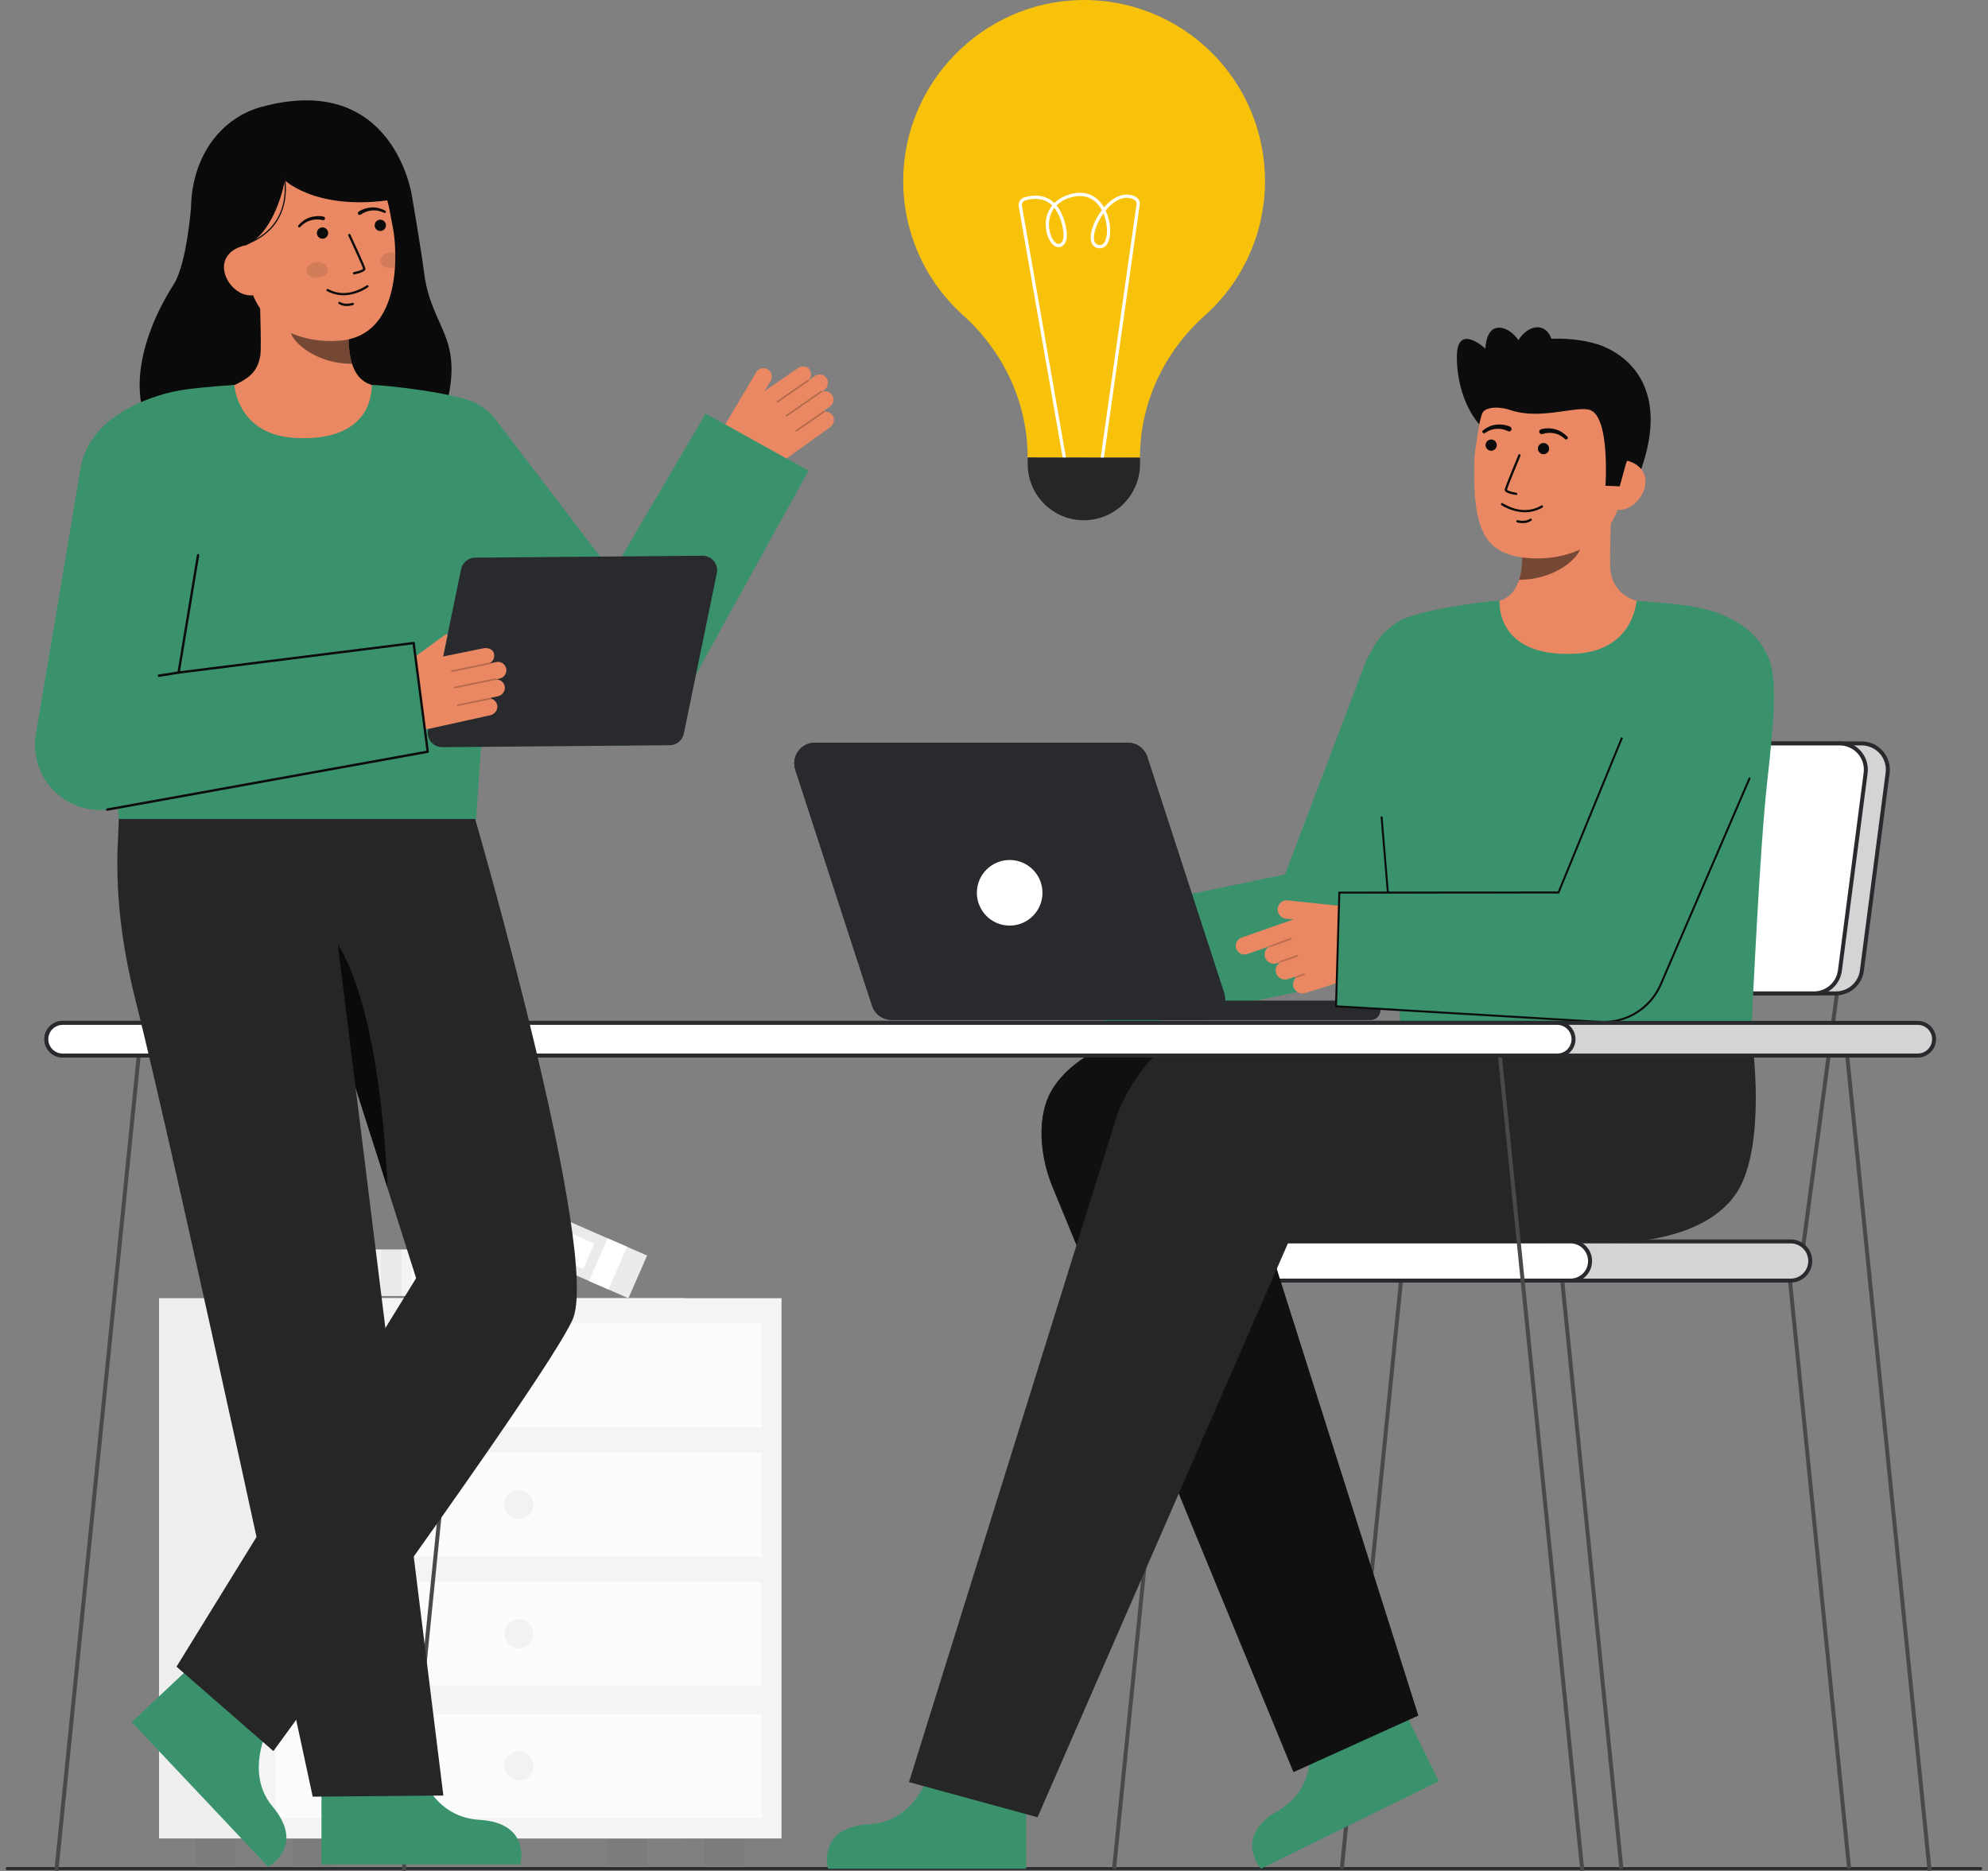
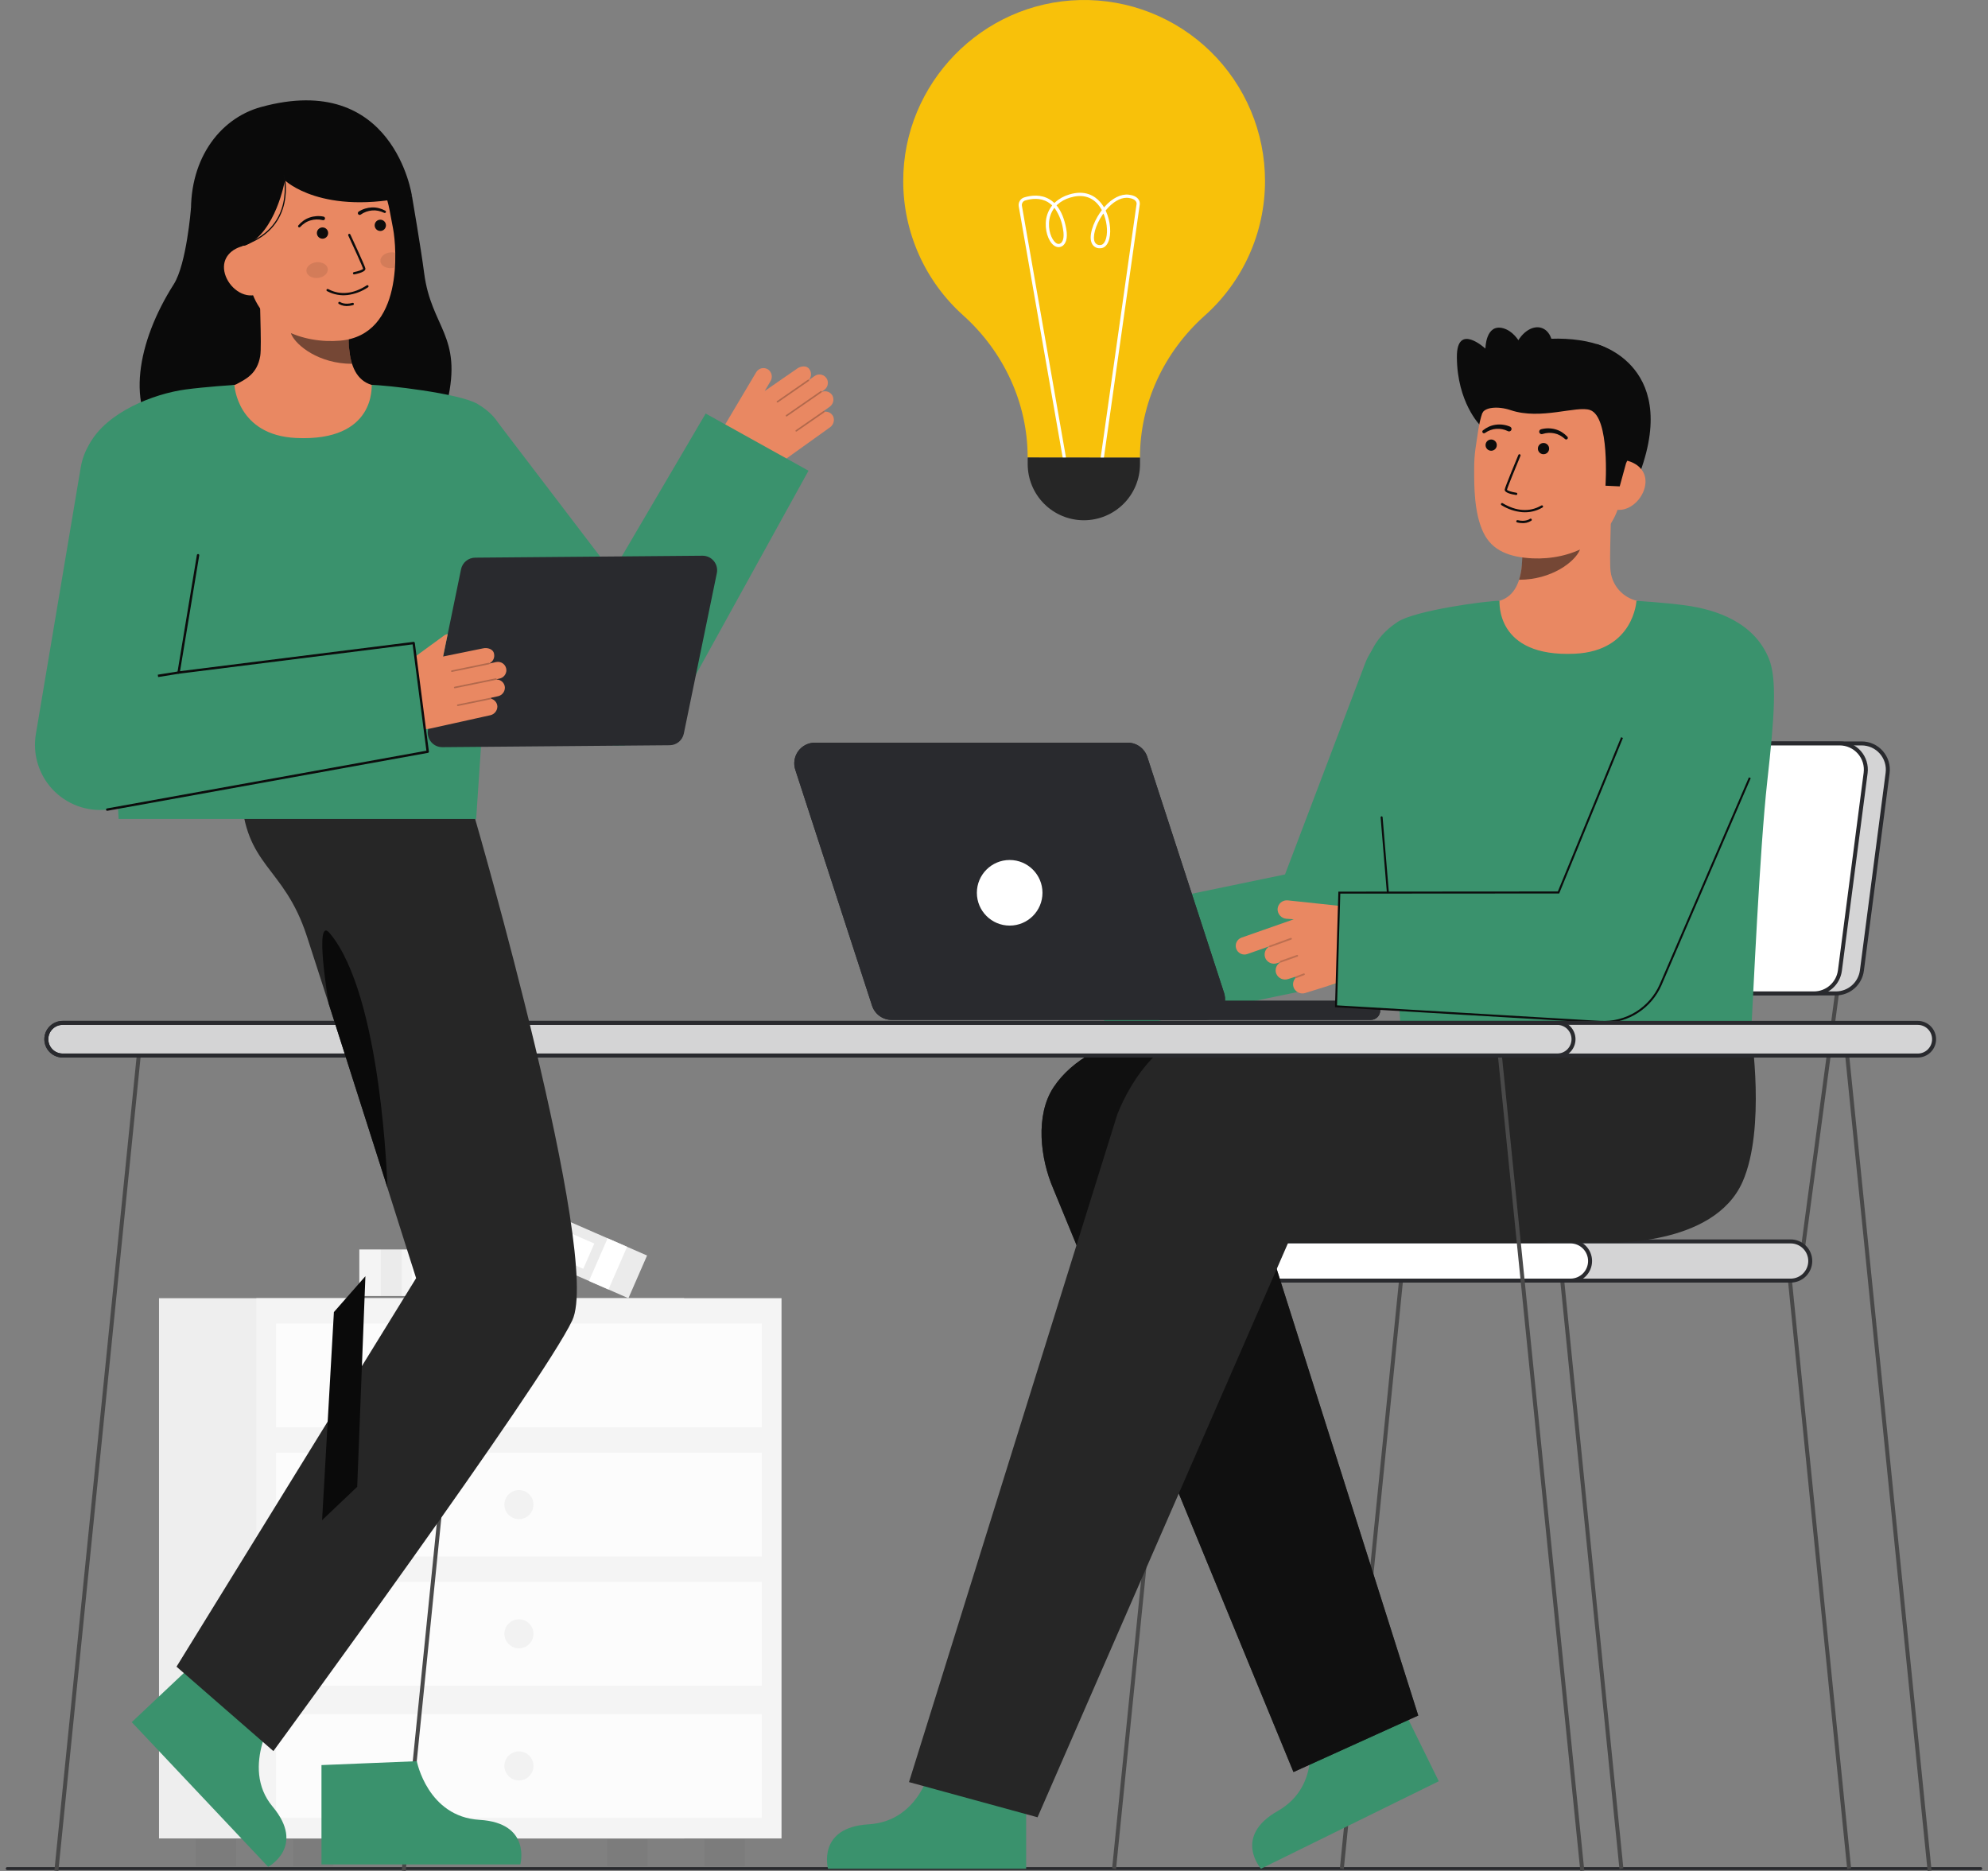
<svg xmlns="http://www.w3.org/2000/svg" width="170" height="160" viewBox="0 0 170 160" fill="none">
  <rect x="0" y="0" width="170" height="160" fill="#808080" stroke="none" />
  <g clip-path="url(#clip0_1603_9193)">
    <path d="M44.414 106.851H30.727V110.833H44.414V106.851Z" fill="#F4F4F4" />
    <path opacity="0.05" d="M34.359 106.851H32.565V110.833H34.359V106.851Z" fill="#292A2E" />
    <path d="M42.666 107.716H35.209V110.076H42.666V107.716Z" fill="white" />
    <path d="M55.332 107.37L42.614 101.816L41.02 105.465L53.738 111.02L55.332 107.37Z" fill="#F4F4F4" />
    <path opacity="0.05" d="M55.332 107.37L42.614 101.816L41.02 105.465L53.738 111.02L55.332 107.37Z" fill="#292A2E" />
    <path d="M53.624 106.624L51.958 105.897L50.364 109.546L52.031 110.274L53.624 106.624Z" fill="white" />
    <path d="M50.822 106.345L43.894 103.319L42.949 105.481L49.878 108.508L50.822 106.345Z" fill="white" />
    <path opacity="0.05" d="M55.356 157.299H51.917V159.596H55.356V157.299Z" fill="#292A2E" />
    <path opacity="0.05" d="M20.191 157.299H16.751V159.596H20.191V157.299Z" fill="#292A2E" />
    <path d="M58.509 111.02H13.598V157.221H58.509V111.02Z" fill="#F4F4F4" />
    <path opacity="0.03" d="M58.509 111.02H13.598V157.221H58.509V111.02Z" fill="#292A2E" />
    <path d="M66.831 111.02H21.92V157.221H66.831V111.02Z" fill="#F4F4F4" />
    <path opacity="0.05" d="M63.679 157.299H60.239V159.596H63.679V157.299Z" fill="#292A2E" />
    <path opacity="0.05" d="M28.513 157.299H25.073V159.596H28.513V157.299Z" fill="#292A2E" />
    <path opacity="0.7" d="M65.146 113.184H23.606V122.06H65.146V113.184Z" fill="white" />
    <path opacity="0.7" d="M65.146 124.233H23.606V133.109H65.146V124.233Z" fill="white" />
    <path opacity="0.7" d="M65.146 135.281H23.606V144.158H65.146V135.281Z" fill="white" />
    <path opacity="0.05" d="M44.376 118.864C45.062 118.864 45.618 118.308 45.618 117.622C45.618 116.936 45.062 116.38 44.376 116.38C43.69 116.38 43.134 116.936 43.134 117.622C43.134 118.308 43.69 118.864 44.376 118.864Z" fill="#292A2E" />
    <path opacity="0.05" d="M44.376 129.913C45.062 129.913 45.618 129.357 45.618 128.671C45.618 127.985 45.062 127.429 44.376 127.429C43.69 127.429 43.134 127.985 43.134 128.671C43.134 129.357 43.69 129.913 44.376 129.913Z" fill="#292A2E" />
    <path opacity="0.05" d="M44.376 140.961C45.062 140.961 45.618 140.405 45.618 139.72C45.618 139.034 45.062 138.478 44.376 138.478C43.69 138.478 43.134 139.034 43.134 139.72C43.134 140.405 43.69 140.961 44.376 140.961Z" fill="#292A2E" />
    <path opacity="0.7" d="M65.146 146.579H23.606V155.455H65.146V146.579Z" fill="white" />
    <path opacity="0.05" d="M44.376 152.259C45.062 152.259 45.618 151.703 45.618 151.017C45.618 150.331 45.062 149.775 44.376 149.775C43.69 149.775 43.134 150.331 43.134 151.017C43.134 151.703 43.69 152.259 44.376 152.259Z" fill="#292A2E" />
    <path d="M0.619 159.914H169.38C169.412 159.914 169.442 159.902 169.464 159.879C169.487 159.857 169.499 159.827 169.499 159.795C169.499 159.763 169.487 159.733 169.464 159.711C169.442 159.688 169.412 159.676 169.38 159.676H0.619C0.588 159.676 0.557 159.688 0.535 159.711C0.513 159.733 0.5 159.763 0.5 159.795C0.5 159.827 0.513 159.857 0.535 159.879C0.557 159.902 0.588 159.914 0.619 159.914Z" fill="#292A2E" />
    <g opacity="0.65">
      <path d="M0.619 159.914H169.38C169.412 159.914 169.442 159.902 169.464 159.879C169.487 159.857 169.499 159.827 169.499 159.795C169.499 159.763 169.487 159.733 169.464 159.711C169.442 159.688 169.412 159.676 169.38 159.676H0.619C0.588 159.676 0.557 159.688 0.535 159.711C0.513 159.733 0.5 159.763 0.5 159.795C0.5 159.827 0.513 159.857 0.535 159.879C0.557 159.902 0.588 159.914 0.619 159.914Z" fill="#292A2E" />
    </g>
    <path d="M157.96 159.845L158.295 159.78L153.064 107.806L152.729 107.871L157.96 159.845Z" fill="#494949" />
    <path d="M138.485 159.845L138.82 159.78L133.59 107.806L133.255 107.871L138.485 159.845Z" fill="#494949" />
    <path d="M95.435 159.845L95.101 159.78L100.331 107.806L100.666 107.871L95.435 159.845Z" fill="#494949" />
    <path d="M114.911 159.845L114.576 159.78L119.806 107.806L120.141 107.871L114.911 159.845Z" fill="#494949" />
    <path d="M121.846 84.931L118.79 107.815L119.128 107.86L122.183 84.976L121.846 84.931Z" fill="#494949" />
    <path d="M156.917 84.931L153.861 107.815L154.199 107.86L157.255 84.976L156.917 84.931Z" fill="#494949" />
    <path d="M118.82 109.514H153.124C154.05 109.514 154.8 108.764 154.8 107.839V107.838C154.8 106.913 154.05 106.163 153.124 106.163H118.82C117.895 106.163 117.145 106.913 117.145 107.838V107.839C117.145 108.764 117.895 109.514 118.82 109.514Z" fill="#292A2E" />
    <path opacity="0.8" d="M118.82 109.514H153.124C154.05 109.514 154.8 108.764 154.8 107.839V107.838C154.8 106.913 154.05 106.163 153.124 106.163H118.82C117.895 106.163 117.145 106.913 117.145 107.838V107.839C117.145 108.764 117.895 109.514 118.82 109.514Z" fill="white" />
    <path d="M116.975 107.839C116.975 107.35 117.17 106.88 117.516 106.534C117.862 106.188 118.331 105.993 118.821 105.992H153.124C153.614 105.992 154.084 106.187 154.43 106.533C154.776 106.879 154.971 107.349 154.971 107.839C154.971 108.328 154.776 108.798 154.43 109.144C154.084 109.49 153.614 109.685 153.124 109.685H118.821C118.331 109.684 117.862 109.49 117.516 109.144C117.17 108.798 116.975 108.329 116.975 107.839ZM118.821 106.334C118.422 106.334 118.039 106.492 117.756 106.775C117.474 107.057 117.315 107.44 117.315 107.839C117.315 108.239 117.474 108.621 117.756 108.904C118.039 109.186 118.422 109.345 118.821 109.345H153.124C153.524 109.345 153.907 109.186 154.189 108.904C154.471 108.621 154.63 108.239 154.63 107.839C154.63 107.44 154.471 107.057 154.189 106.775C153.907 106.492 153.524 106.334 153.124 106.334H118.821Z" fill="#292A2E" />
    <path d="M99.993 109.514H134.297C135.222 109.514 135.973 108.764 135.973 107.839V107.838C135.973 106.913 135.222 106.163 134.297 106.163H99.993C99.068 106.163 98.317 106.913 98.317 107.838V107.839C98.317 108.764 99.068 109.514 99.993 109.514Z" fill="white" />
    <path d="M98.147 107.839C98.147 107.35 98.342 106.88 98.688 106.534C99.034 106.188 99.503 105.994 99.993 105.993H134.296C134.786 105.993 135.256 106.188 135.602 106.534C135.948 106.88 136.143 107.35 136.143 107.839C136.143 108.329 135.948 108.798 135.602 109.145C135.256 109.491 134.786 109.685 134.296 109.685H99.993C99.503 109.685 99.034 109.49 98.688 109.144C98.342 108.798 98.147 108.329 98.147 107.839ZM99.993 106.334C99.594 106.334 99.211 106.492 98.928 106.775C98.646 107.057 98.487 107.44 98.487 107.839C98.487 108.238 98.646 108.621 98.928 108.904C99.211 109.186 99.594 109.345 99.993 109.345H134.296C134.696 109.345 135.079 109.186 135.361 108.904C135.643 108.621 135.802 108.238 135.802 107.839C135.802 107.44 135.643 107.057 135.361 106.775C135.079 106.492 134.696 106.334 134.296 106.334H99.993Z" fill="#292A2E" />
    <path d="M123.726 84.954H156.995C157.539 84.954 158.064 84.757 158.473 84.398C158.881 84.039 159.145 83.543 159.216 83.004L161.416 66.105C161.457 65.789 161.431 65.468 161.338 65.163C161.245 64.859 161.088 64.577 160.878 64.338C160.668 64.098 160.409 63.907 160.119 63.775C159.829 63.644 159.514 63.576 159.195 63.576H125.926C125.382 63.576 124.857 63.774 124.448 64.133C124.039 64.492 123.775 64.987 123.705 65.526L121.504 82.426C121.463 82.742 121.49 83.063 121.583 83.367C121.675 83.672 121.832 83.954 122.042 84.193C122.253 84.432 122.512 84.624 122.802 84.755C123.092 84.887 123.407 84.955 123.726 84.954Z" fill="#292A2E" />
    <path opacity="0.8" d="M123.726 84.954H156.995C157.539 84.954 158.064 84.757 158.473 84.398C158.881 84.039 159.145 83.543 159.216 83.004L161.416 66.105C161.457 65.789 161.431 65.468 161.338 65.163C161.245 64.859 161.088 64.577 160.878 64.338C160.668 64.098 160.409 63.907 160.119 63.775C159.829 63.644 159.514 63.576 159.195 63.576H125.926C125.382 63.576 124.857 63.774 124.448 64.133C124.039 64.492 123.775 64.987 123.705 65.526L121.504 82.426C121.463 82.742 121.49 83.063 121.583 83.367C121.675 83.672 121.832 83.954 122.042 84.193C122.253 84.432 122.512 84.624 122.802 84.755C123.092 84.887 123.407 84.955 123.726 84.954Z" fill="white" />
    <path d="M121.915 84.305C121.689 84.048 121.52 83.745 121.42 83.417C121.32 83.089 121.291 82.744 121.336 82.404L123.536 65.504C123.613 64.925 123.897 64.392 124.337 64.006C124.776 63.62 125.341 63.407 125.926 63.406H159.195C159.538 63.406 159.877 63.479 160.189 63.62C160.501 63.761 160.78 63.968 161.006 64.225C161.232 64.483 161.401 64.786 161.501 65.114C161.601 65.442 161.629 65.787 161.585 66.127L159.385 83.026C159.308 83.606 159.023 84.138 158.584 84.524C158.144 84.91 157.58 85.124 156.995 85.125H123.726C123.383 85.125 123.044 85.052 122.732 84.91C122.42 84.769 122.141 84.563 121.915 84.305ZM125.926 63.746C125.424 63.748 124.939 63.931 124.562 64.262C124.184 64.594 123.94 65.051 123.874 65.549L121.674 82.448C121.636 82.74 121.66 83.036 121.746 83.318C121.832 83.599 121.977 83.859 122.171 84.081C122.365 84.302 122.604 84.479 122.872 84.6C123.141 84.722 123.432 84.784 123.726 84.784H156.995C157.497 84.783 157.982 84.6 158.359 84.269C158.736 83.937 158.981 83.48 159.047 82.982L161.247 66.083C161.285 65.791 161.26 65.495 161.175 65.213C161.089 64.931 160.944 64.671 160.75 64.45C160.556 64.229 160.317 64.052 160.049 63.931C159.78 63.809 159.49 63.746 159.195 63.746L125.926 63.746Z" fill="#292A2E" />
    <path d="M121.845 84.954H155.115C155.659 84.954 156.184 84.757 156.593 84.398C157.001 84.039 157.266 83.543 157.336 83.004L159.536 66.105C159.578 65.789 159.551 65.468 159.458 65.163C159.365 64.859 159.208 64.577 158.998 64.338C158.788 64.098 158.529 63.907 158.239 63.775C157.949 63.644 157.634 63.576 157.315 63.576H124.046C123.502 63.576 122.977 63.774 122.568 64.133C122.159 64.492 121.895 64.987 121.825 65.526L119.624 82.426C119.583 82.741 119.61 83.062 119.703 83.367C119.795 83.672 119.952 83.953 120.162 84.193C120.372 84.432 120.631 84.624 120.921 84.755C121.212 84.886 121.527 84.954 121.845 84.954Z" fill="white" />
    <path d="M120.034 84.305C119.808 84.048 119.639 83.745 119.539 83.417C119.439 83.089 119.41 82.744 119.455 82.404L121.655 65.504C121.732 64.925 122.017 64.392 122.456 64.006C122.896 63.62 123.46 63.407 124.045 63.406H157.314C157.657 63.406 157.996 63.479 158.308 63.62C158.621 63.761 158.899 63.968 159.125 64.225C159.351 64.483 159.52 64.786 159.62 65.114C159.72 65.442 159.749 65.787 159.704 66.127L157.504 83.026C157.427 83.606 157.143 84.138 156.703 84.524C156.264 84.91 155.699 85.123 155.115 85.125H121.845C121.502 85.125 121.163 85.052 120.851 84.91C120.539 84.769 120.26 84.563 120.034 84.305ZM124.046 63.746C123.543 63.748 123.059 63.931 122.681 64.262C122.304 64.594 122.059 65.051 121.994 65.549L119.793 82.448C119.755 82.74 119.78 83.036 119.865 83.318C119.951 83.599 120.096 83.859 120.29 84.081C120.484 84.302 120.723 84.479 120.992 84.6C121.26 84.722 121.551 84.784 121.845 84.784H155.115C155.617 84.783 156.102 84.6 156.479 84.269C156.856 83.937 157.101 83.48 157.167 82.982L159.367 66.083C159.405 65.791 159.381 65.495 159.295 65.213C159.209 64.932 159.064 64.672 158.87 64.45C158.676 64.229 158.437 64.052 158.169 63.931C157.9 63.809 157.61 63.746 157.315 63.746L124.046 63.746Z" fill="#292A2E" />
    <path d="M126.568 36.37C126.568 36.37 124.604 34.417 124.583 30.537C124.566 27.533 127.023 29.814 127.023 29.814C127.023 29.814 127.032 27.651 128.55 28.074C130.069 28.497 130.631 30.847 130.631 30.847" fill="#0C0C0C" />
    <path d="M136.518 29.419C136.518 29.419 144.085 31.294 139.883 41.321L139.197 41.273L137.805 41.176" fill="#0C0C0C" />
    <path d="M126.804 51.741C126.838 51.737 127.216 58.011 134.507 57.465C139.554 57.087 141.353 51.732 141.469 51.732C140.925 51.617 140.252 51.441 139.985 51.381C139.402 51.245 138.875 50.936 138.473 50.494C138.071 50.051 137.813 49.497 137.733 48.905C137.586 48.015 137.835 43.465 137.759 42.565L130.012 44.294C130.12 46.194 130.878 50.601 128.223 51.381C127.779 51.51 127.303 51.628 126.804 51.741Z" fill="#E98862" />
    <path opacity="0.52" d="M129.902 49.58C130.024 49.189 130.102 48.786 130.135 48.378C130.22 47.446 130.203 46.509 130.084 45.581C131.659 45.369 133.142 44.719 134.366 43.705C134.51 44.236 135.301 46.558 135.082 47.062C134.669 48.017 132.723 49.58 129.902 49.58Z" fill="#0C0C0C" />
    <path d="M131.061 47.75C134.126 47.893 138.013 46.476 138.628 42.373L139.183 38.671C139.799 34.568 138.142 30.918 134.279 30.339C130.416 29.759 127.029 32.653 126.414 36.756L126.168 38.395C126.093 38.959 126.057 39.528 126.06 40.097C126.056 41.601 126.056 43.889 126.851 45.546C127.601 47.109 129.103 47.658 131.061 47.75Z" fill="#E98862" />
    <path d="M130.171 43.8C129.542 43.743 128.935 43.538 128.4 43.204C128.388 43.197 128.378 43.189 128.37 43.178C128.362 43.168 128.356 43.156 128.352 43.143C128.349 43.13 128.348 43.117 128.35 43.104C128.351 43.091 128.356 43.078 128.363 43.067C128.369 43.055 128.378 43.045 128.389 43.037C128.4 43.03 128.412 43.024 128.425 43.021C128.438 43.018 128.451 43.018 128.465 43.02C128.478 43.022 128.49 43.027 128.501 43.035C129.659 43.727 130.785 43.803 131.759 43.255C131.779 43.243 131.799 43.233 131.82 43.223C131.844 43.214 131.87 43.215 131.894 43.225C131.917 43.236 131.936 43.255 131.945 43.279C131.955 43.302 131.955 43.329 131.945 43.353C131.936 43.377 131.917 43.395 131.894 43.406C131.886 43.409 131.873 43.417 131.856 43.427C131.344 43.716 130.757 43.846 130.171 43.8Z" fill="#0C0C0C" />
    <path d="M130.074 44.73C129.96 44.722 129.847 44.703 129.736 44.676C129.724 44.672 129.712 44.667 129.701 44.659C129.691 44.652 129.682 44.642 129.675 44.631C129.669 44.62 129.664 44.608 129.662 44.595C129.66 44.582 129.661 44.569 129.664 44.556C129.667 44.544 129.673 44.532 129.68 44.522C129.688 44.511 129.698 44.502 129.709 44.496C129.72 44.489 129.732 44.484 129.745 44.483C129.758 44.481 129.771 44.481 129.783 44.484C130.45 44.649 130.815 44.383 130.831 44.372C130.851 44.356 130.878 44.349 130.903 44.352C130.929 44.356 130.953 44.37 130.969 44.391C130.984 44.411 130.991 44.438 130.988 44.463C130.984 44.489 130.971 44.513 130.95 44.529C130.69 44.695 130.38 44.766 130.074 44.73Z" fill="#0C0C0C" />
    <path d="M127.515 38.547C127.781 38.547 127.997 38.331 127.997 38.066C127.997 37.8 127.781 37.585 127.515 37.585C127.25 37.585 127.034 37.8 127.034 38.066C127.034 38.331 127.25 38.547 127.515 38.547Z" fill="#0C0C0C" />
    <path d="M131.99 38.845C132.256 38.845 132.471 38.63 132.471 38.364C132.471 38.098 132.256 37.883 131.99 37.883C131.724 37.883 131.509 38.098 131.509 38.364C131.509 38.63 131.724 38.845 131.99 38.845Z" fill="#0C0C0C" />
    <path d="M138.201 43.587C139.375 43.763 140.515 42.65 140.691 41.476C140.867 40.302 140.012 39.512 138.838 39.336L138.115 40.031L137.191 43.436L138.201 43.587Z" fill="#E98862" />
    <path d="M137.289 41.537C137.289 41.537 137.689 35.666 135.974 35.066C134.833 34.666 131.756 35.941 129.187 35.077C128.062 34.699 126.928 34.834 126.741 35.364C126.668 35.574 126.373 32.373 128.504 30.267C130.199 28.589 134.982 28.705 137.04 29.613C142.74 32.128 139.046 39.625 139.046 39.625L138.507 41.594L137.289 41.537Z" fill="#0C0C0C" />
    <path d="M129.648 42.33H129.641C129.262 42.275 128.633 42.139 128.675 41.856C128.709 41.621 129.725 39.183 129.84 38.906C129.845 38.894 129.852 38.883 129.861 38.873C129.87 38.864 129.881 38.856 129.893 38.851C129.905 38.845 129.918 38.843 129.931 38.843C129.944 38.842 129.957 38.845 129.969 38.85C129.981 38.855 129.992 38.862 130.002 38.872C130.011 38.881 130.018 38.892 130.023 38.905C130.027 38.917 130.03 38.93 130.029 38.943C130.029 38.956 130.026 38.969 130.02 38.981C129.57 40.061 128.891 41.724 128.868 41.884C128.895 41.956 129.277 42.08 129.669 42.138C129.693 42.142 129.715 42.155 129.731 42.175C129.746 42.194 129.753 42.219 129.75 42.244C129.747 42.269 129.735 42.292 129.716 42.308C129.697 42.324 129.673 42.333 129.648 42.331L129.648 42.33Z" fill="#0C0C0C" />
    <path d="M129.13 36.487C128.747 36.323 128.327 36.266 127.913 36.321C127.71 36.347 127.512 36.403 127.326 36.487C127.142 36.57 126.97 36.676 126.812 36.801C126.783 36.824 126.764 36.856 126.758 36.892C126.753 36.929 126.762 36.965 126.783 36.995C126.803 37.025 126.835 37.046 126.871 37.053C126.907 37.06 126.944 37.053 126.975 37.034L126.985 37.027C127.128 36.927 127.283 36.845 127.447 36.783C127.608 36.721 127.778 36.685 127.95 36.674C128.289 36.65 128.629 36.716 128.935 36.865L128.947 36.872C128.998 36.898 129.056 36.903 129.11 36.885C129.164 36.868 129.209 36.83 129.235 36.78C129.261 36.73 129.265 36.671 129.248 36.617C129.231 36.563 129.193 36.519 129.143 36.493L129.13 36.487Z" fill="#0C0C0C" />
    <path d="M131.918 37.112C132.242 37.007 132.587 36.988 132.92 37.059C133.089 37.093 133.252 37.153 133.403 37.236C133.557 37.32 133.699 37.423 133.827 37.542L133.836 37.55C133.864 37.574 133.9 37.586 133.936 37.584C133.973 37.582 134.007 37.566 134.032 37.539C134.057 37.512 134.071 37.477 134.071 37.44C134.07 37.404 134.055 37.368 134.03 37.343C133.891 37.196 133.734 37.068 133.564 36.96C133.391 36.851 133.203 36.768 133.006 36.714C132.604 36.602 132.179 36.601 131.777 36.711C131.722 36.726 131.676 36.762 131.648 36.812C131.621 36.861 131.614 36.919 131.629 36.974C131.644 37.028 131.681 37.074 131.73 37.102C131.779 37.13 131.837 37.136 131.892 37.121L131.904 37.117L131.918 37.112Z" fill="#0C0C0C" />
    <path d="M132.58 30.852C133.023 29.608 132.697 28.354 131.851 28.053C131.005 27.752 129.961 28.517 129.517 29.762C129.074 31.006 129.4 32.259 130.246 32.56C131.092 32.862 132.137 32.097 132.58 30.852Z" fill="#0C0C0C" />
    <path d="M79.625 151.012C79.625 151.012 78.711 155.748 74.277 156.012C69.843 156.275 70.805 159.808 70.805 159.808H87.749V151.342L79.625 151.012Z" fill="#3A926D" />
    <path d="M111.861 148.022C111.861 148.022 113.131 152.675 109.269 154.869C105.407 157.063 107.829 159.808 107.829 159.808L123.034 152.328L119.296 144.732L111.861 148.022Z" fill="#3A926D" />
    <path d="M121.279 146.708L108.457 106.259H131.699C136.368 106.259 138.314 102.3 138.314 97.632C138.314 92.963 133.724 88.871 129.056 88.871H97.688C94.841 88.871 91.648 90.612 90.085 92.993C88.522 95.373 88.945 99.062 90.077 101.674L110.609 151.542" fill="#262626" />
    <path opacity="0.8" d="M121.279 146.708L108.457 106.259H131.699C136.368 106.259 138.314 102.3 138.314 97.632C138.314 92.963 133.724 88.871 129.056 88.871H97.688C94.841 88.871 91.648 90.612 90.085 92.993C88.522 95.373 88.945 99.062 90.077 101.674L110.609 151.542" fill="#0A0A0A" />
    <path d="M88.724 155.41L110.163 106.259L138.313 106.257C144.91 105.74 147.93 102.125 147.834 97.458C147.74 92.85 145.406 88.298 140.819 88.298H102.877C99.483 88.368 96.813 92.119 95.554 95.271L77.731 152.401" fill="#262626" />
    <path d="M149.755 88.355C149.755 88.355 151.005 96.507 149.023 101.04C146.55 106.698 137.275 106.257 137.275 106.257L137.798 88.298L149.755 88.355Z" fill="#262626" />
    <path d="M94.747 88.194L114.632 84.074C115.46 83.902 116.232 83.524 116.876 82.975C117.52 82.426 118.015 81.723 118.315 80.932L126.136 60.323C126.374 59.705 126.488 59.045 126.47 58.383C126.453 57.72 126.305 57.068 126.034 56.462C125.764 55.857 125.376 55.312 124.894 54.857C124.413 54.402 123.845 54.046 123.226 53.811C122.606 53.576 121.946 53.466 121.284 53.486C120.621 53.507 119.969 53.658 119.365 53.932C118.762 54.205 118.218 54.595 117.765 55.079C117.312 55.563 116.96 56.132 116.728 56.753L109.886 74.78L92.705 78.341C92.705 78.341 94.403 88.266 94.747 88.194Z" fill="#3A926D" />
    <path d="M117.746 65.557C117.976 68.254 119.604 85.085 119.825 88.408H149.742C149.913 85.411 150.471 72.687 151.123 66.826C151.746 61.234 151.971 58.042 151.255 56.305C149.991 53.239 146.828 52.136 144.103 51.767C142.439 51.542 139.937 51.381 139.937 51.381C139.937 51.381 139.725 55.666 134.673 55.905C127.797 56.228 128.256 51.38 128.222 51.38C127.108 51.38 121.043 52.191 119.527 53.179C117.385 54.575 116.752 56.477 116.727 58.225C116.699 60.238 117.485 62.497 117.746 65.557Z" fill="#3A926D" />
    <path d="M118.922 79.309H118.93C118.952 79.307 118.973 79.296 118.987 79.279C119.002 79.262 119.009 79.24 119.007 79.217L118.231 69.888C118.23 69.876 118.227 69.865 118.222 69.855C118.217 69.845 118.21 69.836 118.201 69.829C118.193 69.822 118.183 69.816 118.172 69.813C118.161 69.81 118.15 69.809 118.139 69.81C118.128 69.811 118.117 69.814 118.107 69.819C118.097 69.824 118.088 69.831 118.081 69.84C118.073 69.848 118.068 69.858 118.065 69.869C118.061 69.879 118.06 69.891 118.061 69.902L118.837 79.231C118.839 79.252 118.849 79.272 118.864 79.287C118.88 79.301 118.901 79.309 118.922 79.309Z" fill="#0C0C0C" />
    <path d="M104.673 84.908L98.109 64.731C97.994 64.376 97.769 64.067 97.468 63.848C97.166 63.629 96.803 63.511 96.43 63.511H69.686C69.407 63.511 69.132 63.577 68.884 63.703C68.636 63.83 68.421 64.013 68.257 64.239C68.093 64.464 67.985 64.726 67.942 65.001C67.898 65.276 67.92 65.558 68.007 65.823L74.571 86.001C74.686 86.356 74.911 86.665 75.213 86.884C75.514 87.103 75.878 87.221 76.251 87.221H102.994C103.273 87.221 103.548 87.155 103.796 87.028C104.044 86.902 104.259 86.718 104.423 86.493C104.587 86.267 104.695 86.006 104.738 85.731C104.782 85.455 104.76 85.174 104.673 84.908Z" fill="#292A2E" />
    <path d="M104.673 84.908L98.109 64.731C97.994 64.376 97.769 64.067 97.468 63.848C97.166 63.629 96.803 63.511 96.43 63.511H69.686C69.407 63.511 69.132 63.577 68.884 63.703C68.636 63.83 68.421 64.013 68.257 64.239C68.093 64.464 67.985 64.726 67.942 65.001C67.898 65.276 67.92 65.558 68.007 65.823L74.571 86.001C74.686 86.356 74.911 86.665 75.213 86.884C75.514 87.103 75.878 87.221 76.251 87.221H102.994C103.273 87.221 103.548 87.155 103.796 87.028C104.044 86.902 104.259 86.718 104.423 86.493C104.587 86.267 104.695 86.006 104.738 85.731C104.782 85.455 104.76 85.174 104.673 84.908Z" fill="#292A2E" />
    <path d="M117.221 85.585H99.318C98.872 85.585 98.511 85.946 98.511 86.392V86.413C98.511 86.859 98.872 87.221 99.318 87.221H117.221C117.667 87.221 118.028 86.859 118.028 86.413V86.392C118.028 85.946 117.667 85.585 117.221 85.585Z" fill="#292A2E" />
    <path d="M117.221 85.585H99.318C98.872 85.585 98.511 85.946 98.511 86.392V86.413C98.511 86.859 98.872 87.221 99.318 87.221H117.221C117.667 87.221 118.028 86.859 118.028 86.413V86.392C118.028 85.946 117.667 85.585 117.221 85.585Z" fill="#292A2E" />
    <path d="M86.34 79.155C87.889 79.155 89.145 77.899 89.145 76.35C89.145 74.801 87.889 73.545 86.34 73.545C84.791 73.545 83.535 74.801 83.535 76.35C83.535 77.899 84.791 79.155 86.34 79.155Z" fill="white" />
    <path d="M106.169 80.182L110.637 78.616L109.996 78.571C109.789 78.553 109.597 78.457 109.459 78.302C109.32 78.147 109.245 77.946 109.25 77.739C109.256 77.632 109.283 77.527 109.331 77.431C109.379 77.335 109.446 77.25 109.527 77.18C109.609 77.111 109.704 77.059 109.807 77.028C109.909 76.996 110.017 76.986 110.123 76.998L118.028 77.838L117.823 80.378C117.759 81.167 117.461 81.919 116.967 82.537C116.473 83.156 115.806 83.613 115.05 83.85L111.627 84.916C111.451 84.975 111.259 84.971 111.085 84.904C110.91 84.838 110.765 84.714 110.672 84.552C110.591 84.405 110.559 84.235 110.581 84.069C110.604 83.902 110.679 83.746 110.796 83.625C110.785 83.618 110.777 83.607 110.772 83.596C110.768 83.584 110.767 83.572 110.768 83.56C110.77 83.548 110.775 83.537 110.782 83.527L110.151 83.725C109.955 83.791 109.74 83.78 109.551 83.694C109.362 83.608 109.213 83.454 109.134 83.262C109.069 83.088 109.067 82.896 109.13 82.722C109.192 82.547 109.314 82.399 109.474 82.306C109.467 82.302 109.46 82.296 109.455 82.29L109.196 82.371C109.019 82.431 108.827 82.427 108.652 82.361C108.478 82.295 108.331 82.17 108.238 82.008C108.14 81.829 108.115 81.619 108.169 81.422C108.222 81.225 108.349 81.057 108.524 80.952C108.523 80.947 108.522 80.941 108.522 80.936L106.661 81.588C106.569 81.62 106.471 81.634 106.374 81.629C106.276 81.623 106.181 81.599 106.093 81.556C105.915 81.471 105.778 81.318 105.713 81.132C105.647 80.945 105.659 80.741 105.744 80.563C105.83 80.385 105.983 80.249 106.169 80.183L106.169 80.182Z" fill="#E98862" />
    <path opacity="0.2" d="M108.596 81.007C108.605 81.007 108.614 81.005 108.622 81.003L110.421 80.348C110.43 80.345 110.439 80.34 110.446 80.333C110.453 80.326 110.459 80.319 110.463 80.31C110.467 80.301 110.47 80.291 110.47 80.281C110.47 80.272 110.469 80.262 110.465 80.253C110.462 80.244 110.457 80.235 110.45 80.228C110.444 80.221 110.436 80.215 110.427 80.211C110.418 80.207 110.409 80.205 110.399 80.204C110.389 80.204 110.379 80.205 110.37 80.209L108.57 80.863C108.554 80.869 108.54 80.881 108.531 80.896C108.523 80.911 108.52 80.929 108.523 80.946C108.526 80.963 108.535 80.978 108.548 80.99C108.561 81.001 108.578 81.007 108.596 81.007H108.596Z" fill="#0A0A0A" />
    <path opacity="0.2" d="M109.506 82.315C109.514 82.315 109.523 82.314 109.531 82.311L110.949 81.807C110.958 81.804 110.967 81.799 110.975 81.793C110.982 81.786 110.988 81.778 110.993 81.769C110.997 81.761 110.999 81.751 111 81.741C111.001 81.731 110.999 81.721 110.996 81.712C110.993 81.703 110.987 81.694 110.981 81.687C110.974 81.68 110.966 81.674 110.957 81.67C110.948 81.665 110.939 81.663 110.929 81.663C110.919 81.662 110.909 81.664 110.9 81.668L109.481 82.171C109.465 82.177 109.451 82.188 109.442 82.203C109.433 82.219 109.43 82.236 109.433 82.253C109.436 82.271 109.445 82.286 109.458 82.298C109.471 82.309 109.488 82.315 109.506 82.315Z" fill="#0A0A0A" />
    <path opacity="0.2" d="M110.842 83.644C110.851 83.644 110.86 83.642 110.868 83.639L111.533 83.386C111.551 83.379 111.566 83.365 111.574 83.347C111.582 83.329 111.582 83.308 111.575 83.29C111.568 83.272 111.554 83.257 111.536 83.249C111.518 83.241 111.498 83.24 111.48 83.247L110.815 83.501C110.799 83.507 110.785 83.519 110.777 83.534C110.769 83.549 110.766 83.566 110.769 83.583C110.772 83.6 110.781 83.616 110.794 83.627C110.807 83.638 110.824 83.644 110.842 83.644H110.842Z" fill="#0A0A0A" />
    <path d="M114.53 76.334L133.273 76.322L140.364 59.025L150.941 63.472L142.094 84.001L142.008 84.205C141.575 85.203 140.846 86.044 139.919 86.613C138.993 87.183 137.914 87.454 136.828 87.39L114.246 86.056L114.53 76.334Z" fill="#3A926D" />
    <path d="M137.139 87.484C138.19 87.482 139.217 87.174 140.096 86.598C140.975 86.022 141.666 85.202 142.087 84.239L142.173 84.035L149.711 66.543L149.555 66.475L141.93 84.172C141.502 85.152 140.784 85.978 139.873 86.538C138.962 87.098 137.901 87.366 136.833 87.305L114.334 85.976L114.613 76.42L133.33 76.408L138.783 63.108L138.625 63.044L133.216 76.237L114.448 76.25L114.159 86.136L114.242 86.141L136.824 87.475C136.929 87.481 137.035 87.484 137.139 87.484Z" fill="#0C0C0C" />
    <path d="M41.535 88.854L34.352 159.966L34.691 160L41.874 88.889L41.535 88.854Z" fill="#494949" />
    <path d="M157.987 88.854L157.648 88.888L164.837 159.999L165.176 159.965L157.987 88.854Z" fill="#494949" />
    <path d="M128.288 88.854L127.949 88.888L135.137 159.999L135.477 159.965L128.288 88.854Z" fill="#494949" />
    <path d="M11.836 88.854L4.652 159.966L4.991 160L12.175 88.888L11.836 88.854Z" fill="#494949" />
    <path d="M5.358 90.267L163.994 90.267C164.766 90.267 165.391 89.642 165.391 88.871C165.391 88.1 164.766 87.475 163.994 87.475L5.358 87.475C4.587 87.475 3.962 88.1 3.962 88.871C3.962 89.642 4.587 90.267 5.358 90.267Z" fill="#292A2E" />
    <path opacity="0.8" d="M5.358 90.267L163.994 90.267C164.766 90.267 165.391 89.642 165.391 88.871C165.391 88.1 164.766 87.475 163.994 87.475L5.358 87.475C4.587 87.475 3.962 88.1 3.962 88.871C3.962 89.642 4.587 90.267 5.358 90.267Z" fill="white" />
    <path d="M3.791 88.871C3.791 88.456 3.956 88.057 4.25 87.764C4.544 87.47 4.942 87.305 5.358 87.304H163.994C164.409 87.304 164.808 87.469 165.101 87.763C165.395 88.057 165.56 88.456 165.56 88.871C165.56 89.287 165.395 89.685 165.101 89.979C164.808 90.272 164.409 90.438 163.994 90.438H5.358C4.942 90.437 4.544 90.272 4.25 89.978C3.956 89.685 3.791 89.286 3.791 88.871ZM5.358 87.645C5.033 87.645 4.721 87.774 4.491 88.004C4.261 88.234 4.132 88.546 4.132 88.871C4.132 89.196 4.261 89.508 4.491 89.738C4.721 89.968 5.033 90.097 5.358 90.097H163.994C164.319 90.097 164.631 89.968 164.86 89.738C165.09 89.508 165.219 89.196 165.219 88.871C165.219 88.546 165.09 88.234 164.86 88.004C164.631 87.774 164.319 87.645 163.994 87.645H5.358Z" fill="#292A2E" />
-     <path d="M5.357 90.267L133.159 90.267C133.931 90.267 134.556 89.642 134.556 88.871C134.556 88.1 133.931 87.475 133.159 87.475L5.357 87.475C4.586 87.475 3.961 88.1 3.961 88.871C3.961 89.642 4.586 90.267 5.357 90.267Z" fill="white" />
    <path d="M3.791 88.871C3.791 88.456 3.956 88.057 4.25 87.764C4.544 87.47 4.942 87.305 5.358 87.304H133.16C133.575 87.304 133.974 87.469 134.268 87.763C134.561 88.057 134.726 88.456 134.726 88.871C134.726 89.287 134.561 89.685 134.268 89.979C133.974 90.272 133.575 90.438 133.16 90.438H5.358C4.942 90.437 4.544 90.272 4.25 89.978C3.956 89.685 3.791 89.286 3.791 88.871ZM5.358 87.645C5.033 87.645 4.721 87.774 4.491 88.004C4.261 88.234 4.132 88.546 4.132 88.871C4.132 89.196 4.261 89.508 4.491 89.738C4.721 89.968 5.033 90.097 5.358 90.097H133.16C133.485 90.097 133.797 89.968 134.027 89.738C134.256 89.508 134.386 89.196 134.386 88.871C134.386 88.546 134.256 88.234 134.027 88.004C133.797 87.774 133.485 87.645 133.16 87.645H5.358Z" fill="#292A2E" />
    <path d="M23.679 146.33C23.679 146.33 20.452 151.079 23.312 154.498C26.172 157.917 22.931 159.647 22.931 159.647L11.266 147.275L17.447 141.447L23.679 146.33Z" fill="#3A926D" />
    <path d="M40.613 69.975C40.613 69.975 51.505 107.437 48.938 112.913C46.414 118.297 23.379 149.749 23.379 149.749L15.095 142.531L35.583 109.306C35.583 109.306 29.518 90.119 26.239 80.056C24.262 73.991 20.937 74.184 20.621 67.812L40.613 69.975Z" fill="#262626" />
    <path d="M28.553 112.206L31.247 109.137L30.546 127.148L27.543 130.002L28.553 112.206Z" fill="#0A0A0A" />
    <path d="M28.106 85.823C28.106 85.823 26.816 78.166 28.196 79.806C32.682 85.139 33.129 101.551 33.129 101.551L28.106 85.823Z" fill="#0A0A0A" />
    <path d="M35.643 150.614C35.643 150.614 36.56 155.367 41.011 155.631C45.461 155.896 44.495 159.441 44.495 159.441H27.49V150.946L35.643 150.614Z" fill="#3A926D" />
-     <path d="M10.255 69.036C10.255 69.036 10.18 68.686 10.136 70.733C10.104 72.179 9.517 77.296 11.547 85.368C15.35 100.49 26.741 153.647 26.741 153.647L37.914 153.553L27.377 68.571L10.255 69.036Z" fill="#262626" />
    <path d="M10.081 69.097L10.045 69.1C10.045 69.1 10.071 68.396 10.081 69.097Z" fill="#333333" />
    <path d="M71.245 35.6C71.178 35.467 71.071 35.358 70.939 35.288C70.807 35.219 70.657 35.191 70.509 35.211C70.51 35.198 70.508 35.184 70.501 35.173C70.494 35.164 70.485 35.157 70.475 35.153C70.464 35.149 70.453 35.147 70.442 35.149L70.941 34.791C71.09 34.689 71.198 34.536 71.243 34.361C71.288 34.186 71.269 34 71.188 33.838C71.103 33.681 70.963 33.561 70.794 33.501C70.625 33.441 70.441 33.447 70.275 33.516C70.277 33.508 70.272 33.502 70.271 33.495L70.475 33.347C70.616 33.251 70.718 33.108 70.766 32.944C70.813 32.781 70.802 32.605 70.735 32.449C70.691 32.351 70.626 32.265 70.545 32.196C70.463 32.126 70.367 32.076 70.264 32.048C70.161 32.021 70.053 32.016 69.947 32.035C69.842 32.054 69.743 32.097 69.656 32.159L69.183 32.498C69.181 32.495 69.183 32.492 69.181 32.49C69.179 32.487 69.174 32.486 69.171 32.483C69.28 32.361 69.344 32.205 69.352 32.042C69.361 31.879 69.314 31.717 69.219 31.584C68.995 31.225 68.479 31.298 68.173 31.517L65.388 33.442L65.886 32.603C65.986 32.442 66.021 32.249 65.984 32.062C65.948 31.876 65.841 31.711 65.688 31.6C65.606 31.545 65.514 31.508 65.418 31.49C65.321 31.472 65.222 31.474 65.126 31.495C65.031 31.517 64.941 31.558 64.861 31.616C64.782 31.673 64.715 31.747 64.665 31.831L61.948 36.407C61.629 36.944 61.532 37.584 61.677 38.191C61.823 38.798 62.199 39.325 62.727 39.659C63.339 40.047 64.053 40.243 64.777 40.222C65.501 40.201 66.202 39.965 66.791 39.542L70.997 36.528C71.137 36.423 71.237 36.275 71.282 36.107C71.328 35.939 71.314 35.76 71.245 35.6Z" fill="#E98862" />
    <g opacity="0.25">
      <path d="M66.427 34.399C66.437 34.413 66.453 34.423 66.47 34.426C66.487 34.429 66.505 34.425 66.519 34.415L69.166 32.582C69.173 32.577 69.179 32.57 69.184 32.563C69.188 32.556 69.192 32.547 69.193 32.539C69.195 32.53 69.195 32.521 69.193 32.513C69.191 32.504 69.187 32.496 69.182 32.489C69.177 32.482 69.171 32.475 69.164 32.471C69.156 32.466 69.148 32.463 69.139 32.461C69.131 32.46 69.122 32.46 69.114 32.462C69.105 32.464 69.097 32.467 69.09 32.472L66.443 34.305C66.436 34.31 66.43 34.317 66.425 34.324C66.42 34.331 66.417 34.34 66.415 34.348C66.414 34.357 66.414 34.366 66.415 34.374C66.417 34.383 66.421 34.391 66.426 34.398L66.427 34.399Z" fill="#0C0C0C" />
    </g>
    <g opacity="0.25">
      <path d="M67.203 35.589C67.213 35.603 67.229 35.612 67.246 35.615C67.263 35.618 67.281 35.614 67.295 35.604L70.249 33.558C70.256 33.553 70.262 33.547 70.267 33.54C70.272 33.532 70.275 33.524 70.276 33.516C70.278 33.507 70.278 33.498 70.276 33.49C70.274 33.481 70.271 33.473 70.266 33.466C70.255 33.452 70.24 33.442 70.223 33.439C70.206 33.436 70.188 33.439 70.173 33.449L67.219 35.495C67.212 35.499 67.206 35.506 67.201 35.513C67.196 35.521 67.193 35.529 67.192 35.537C67.19 35.546 67.19 35.555 67.192 35.563C67.194 35.572 67.197 35.58 67.202 35.587L67.203 35.589Z" fill="#0C0C0C" />
    </g>
    <g opacity="0.25">
      <path d="M68.036 36.882C68.047 36.896 68.062 36.906 68.079 36.908C68.096 36.911 68.114 36.907 68.128 36.898L70.484 35.266C70.499 35.256 70.509 35.24 70.512 35.223C70.515 35.205 70.511 35.188 70.501 35.173C70.491 35.158 70.476 35.148 70.458 35.145C70.441 35.142 70.423 35.146 70.409 35.156L68.052 36.788C68.045 36.793 68.039 36.799 68.034 36.807C68.029 36.814 68.026 36.822 68.025 36.831C68.023 36.839 68.023 36.848 68.025 36.857C68.027 36.865 68.03 36.873 68.035 36.881L68.036 36.882Z" fill="#0C0C0C" />
    </g>
    <path d="M60.344 35.365L52.36 48.962L42.618 36.184L34.527 43.478L48.344 61.371L48.435 61.498C48.988 62.255 49.725 62.86 50.576 63.254C51.427 63.648 52.364 63.819 53.299 63.75C54.235 63.682 55.137 63.376 55.922 62.862C56.707 62.349 57.347 61.644 57.784 60.814L69.137 40.255L60.344 35.365Z" fill="#3A926D" />
    <path d="M51.577 50.597C51.56 50.597 51.543 50.592 51.527 50.584C51.512 50.575 51.5 50.563 51.49 50.548C51.481 50.533 51.476 50.517 51.476 50.499C51.475 50.482 51.479 50.465 51.487 50.449L52.269 48.916C52.283 48.895 52.304 48.88 52.328 48.874C52.353 48.868 52.378 48.871 52.4 48.882C52.422 48.894 52.44 48.913 52.449 48.936C52.458 48.959 52.458 48.985 52.45 49.008L51.667 50.541C51.659 50.558 51.646 50.572 51.63 50.582C51.614 50.591 51.596 50.597 51.577 50.597Z" fill="#0C0C0C" />
    <path d="M42.056 48.884L41.812 53.179L42.015 53.19L42.259 48.896L42.056 48.884Z" fill="#0C0C0C" />
    <path d="M16.331 17.804C16.331 17.804 15.956 22.584 14.86 24.307C11.704 29.268 10.741 34.879 13.81 37.851C16.88 40.824 36.67 41.094 38.248 34.356C39.576 28.684 36.874 28.042 36.269 23.343C35.995 21.217 35.227 16.756 35.227 16.756" fill="#0A0A0A" />
    <path d="M33.21 33.279C33.176 33.275 32.796 39.566 25.488 39.017C20.429 38.638 18.625 33.27 18.509 33.27C19.054 33.155 19.973 32.986 20.215 32.857C21.012 32.429 21.998 31.983 22.254 30.436C22.402 29.544 22.151 24.983 22.229 24.081L29.995 25.814C29.887 27.719 29.128 32.137 31.79 32.919C32.232 33.048 32.709 33.167 33.21 33.279Z" fill="#E98862" />
    <path opacity="0.52" d="M30.104 31.113C29.982 30.721 29.904 30.317 29.87 29.908C29.785 28.974 29.802 28.034 29.921 27.104C28.343 26.891 26.856 26.24 25.629 25.224C25.485 25.756 24.692 28.083 24.911 28.59C25.327 29.546 27.276 31.113 30.104 31.113Z" fill="#0C0C0C" />
    <path d="M29.074 29.133C26.009 29.394 22.062 28.123 21.289 24.037L20.59 20.349C19.817 16.262 21.336 12.543 25.184 11.815C29.032 11.087 32.535 13.856 33.309 17.942L33.617 19.575C33.915 21.143 34.543 28.668 29.074 29.133Z" fill="#E98862" />
    <path d="M32.521 19.753C32.788 19.753 33.004 19.537 33.004 19.27C33.004 19.004 32.788 18.788 32.521 18.788C32.255 18.788 32.039 19.004 32.039 19.27C32.039 19.537 32.255 19.753 32.521 19.753Z" fill="#0C0C0C" />
    <path d="M27.579 20.413C27.846 20.413 28.061 20.197 28.061 19.93C28.061 19.664 27.846 19.448 27.579 19.448C27.313 19.448 27.097 19.664 27.097 19.93C27.097 20.197 27.313 20.413 27.579 20.413Z" fill="#0C0C0C" />
    <path d="M30.291 23.467C30.294 23.466 30.296 23.466 30.299 23.466C30.454 23.435 30.608 23.396 30.76 23.348C30.986 23.275 31.283 23.155 31.244 22.951C31.2 22.718 30.087 20.327 29.96 20.054C29.954 20.042 29.947 20.032 29.937 20.023C29.927 20.014 29.916 20.007 29.904 20.003C29.892 19.998 29.879 19.997 29.866 19.997C29.853 19.998 29.84 20.001 29.828 20.006C29.817 20.012 29.806 20.02 29.797 20.029C29.789 20.039 29.782 20.05 29.777 20.062C29.773 20.074 29.771 20.087 29.772 20.1C29.772 20.113 29.775 20.126 29.781 20.138C30.256 21.156 31.02 22.831 31.05 22.987C31.024 23.06 30.649 23.198 30.262 23.271C30.237 23.276 30.215 23.291 30.2 23.311C30.185 23.332 30.179 23.358 30.183 23.383C30.187 23.408 30.2 23.431 30.22 23.447C30.24 23.462 30.266 23.469 30.291 23.467Z" fill="#0C0C0C" />
    <path d="M29.721 25.231C30.349 25.15 30.949 24.922 31.472 24.567C31.494 24.552 31.509 24.53 31.514 24.504C31.519 24.479 31.514 24.452 31.5 24.43C31.486 24.408 31.464 24.393 31.438 24.388C31.413 24.382 31.386 24.387 31.364 24.401C30.231 25.139 29.106 25.258 28.11 24.746C28.09 24.735 28.069 24.725 28.048 24.717C28.023 24.708 27.996 24.709 27.973 24.721C27.949 24.732 27.931 24.752 27.922 24.776C27.913 24.801 27.914 24.828 27.925 24.852C27.936 24.875 27.956 24.893 27.98 24.902C27.988 24.906 28.001 24.913 28.019 24.922C28.543 25.192 29.136 25.3 29.721 25.231Z" fill="#0C0C0C" />
    <path d="M17.512 21.634L20.961 21.002C23.574 19.946 24.364 15.423 24.364 15.423C24.364 15.423 27.537 18.515 35.227 16.756C35.227 16.756 33.685 6.032 22.324 9.151C18.661 10.156 16.032 13.847 16.36 18.781C16.589 22.238 17.512 21.634 17.512 21.634Z" fill="#0A0A0A" />
    <path d="M21.763 25.236C20.593 25.458 19.409 24.386 19.187 23.217C18.966 22.047 19.792 21.223 20.961 21.002L21.712 21.671L22.768 25.046L21.763 25.236Z" fill="#E98862" />
    <path d="M30.665 18.1C31.006 17.879 31.4 17.755 31.806 17.739C32.006 17.73 32.206 17.752 32.4 17.802C32.591 17.851 32.776 17.924 32.949 18.02C32.973 18.032 32.99 18.053 32.999 18.079C33.007 18.104 33.005 18.132 32.994 18.156C32.982 18.18 32.962 18.199 32.937 18.208C32.912 18.217 32.884 18.216 32.859 18.206L32.852 18.202C32.692 18.124 32.522 18.065 32.347 18.029C32.175 17.992 31.998 17.981 31.822 17.997C31.473 18.026 31.138 18.148 30.851 18.348L30.841 18.355C30.808 18.377 30.767 18.385 30.728 18.378C30.689 18.371 30.653 18.349 30.63 18.316C30.607 18.284 30.596 18.244 30.602 18.204C30.608 18.164 30.628 18.128 30.66 18.104L30.665 18.1Z" fill="#0C0C0C" />
    <path d="M27.589 18.824C27.248 18.741 26.892 18.749 26.557 18.848C26.387 18.896 26.225 18.97 26.078 19.067C25.928 19.164 25.791 19.28 25.67 19.411L25.665 19.416C25.646 19.436 25.62 19.446 25.593 19.447C25.567 19.447 25.541 19.437 25.521 19.419C25.502 19.401 25.49 19.376 25.488 19.349C25.487 19.322 25.496 19.296 25.514 19.276C25.641 19.124 25.787 18.989 25.947 18.874C26.11 18.758 26.288 18.666 26.478 18.602C26.862 18.47 27.274 18.443 27.672 18.525C27.712 18.534 27.747 18.558 27.77 18.593C27.792 18.627 27.8 18.669 27.791 18.71C27.782 18.75 27.758 18.785 27.723 18.807C27.689 18.83 27.647 18.837 27.607 18.829L27.6 18.827L27.589 18.824Z" fill="#0C0C0C" />
    <path d="M29.855 26.159C29.969 26.146 30.081 26.123 30.191 26.091C30.204 26.087 30.215 26.081 30.226 26.073C30.236 26.065 30.244 26.055 30.25 26.044C30.257 26.032 30.261 26.02 30.262 26.007C30.264 25.994 30.263 25.981 30.259 25.968C30.255 25.956 30.249 25.944 30.241 25.934C30.233 25.924 30.223 25.916 30.212 25.909C30.201 25.903 30.188 25.899 30.175 25.898C30.162 25.896 30.149 25.897 30.137 25.901C29.475 26.091 29.099 25.839 29.084 25.828C29.062 25.813 29.035 25.807 29.01 25.812C28.984 25.816 28.961 25.831 28.946 25.852C28.931 25.874 28.925 25.9 28.929 25.926C28.934 25.952 28.948 25.975 28.97 25.99C29.237 26.147 29.549 26.207 29.855 26.159Z" fill="#0C0C0C" />
    <path d="M20.969 20.958L20.935 20.863C25.305 19.294 24.236 15.005 24.225 14.962L24.323 14.936C24.334 14.98 25.428 19.358 20.969 20.958Z" fill="#0C0C0C" />
    <path opacity="0.1" d="M27.19 23.768C27.694 23.713 28.071 23.369 28.031 22.999C27.991 22.629 27.55 22.373 27.046 22.427C26.541 22.482 26.164 22.826 26.204 23.196C26.244 23.566 26.685 23.822 27.19 23.768Z" fill="#0C0C0C" />
    <path opacity="0.1" d="M32.531 22.352C32.572 22.721 33.013 22.977 33.518 22.924C33.605 22.914 33.691 22.896 33.774 22.868C33.803 22.429 33.808 22.005 33.801 21.613C33.661 21.577 33.516 21.567 33.373 21.583C32.868 21.637 32.492 21.98 32.531 22.352Z" fill="#0C0C0C" />
    <path d="M42.289 47.13C42.059 49.834 40.939 66.706 40.718 70.037H10.145C9.973 67.033 9.269 53.896 8.616 48.021C7.992 42.415 6.768 39.608 7.665 37.951C9.131 35.241 13.136 33.677 15.867 33.307C17.535 33.081 20.044 32.919 20.044 32.919C20.044 32.919 20.256 37.216 25.32 37.455C32.214 37.78 31.754 32.919 31.788 32.919C32.905 32.919 39.285 33.626 40.846 34.551C45.099 37.069 42.778 41.398 42.289 47.13Z" fill="#3A926D" />
    <path d="M61.298 49.018L58.475 62.738C58.418 63.017 58.267 63.267 58.047 63.448C57.828 63.629 57.553 63.729 57.268 63.731L37.83 63.897C37.645 63.898 37.461 63.858 37.293 63.78C37.125 63.701 36.977 63.586 36.859 63.443C36.742 63.3 36.657 63.132 36.613 62.952C36.568 62.772 36.564 62.584 36.602 62.403L39.425 48.682C39.482 48.404 39.633 48.153 39.853 47.973C40.072 47.792 40.347 47.692 40.632 47.69L60.07 47.524C60.255 47.523 60.439 47.563 60.607 47.641C60.775 47.72 60.923 47.835 61.041 47.978C61.158 48.121 61.243 48.289 61.287 48.469C61.332 48.649 61.336 48.837 61.298 49.018Z" fill="#292A2E" />
    <path d="M43.173 58.764C43.184 58.945 43.129 59.123 43.018 59.266C42.907 59.409 42.748 59.508 42.571 59.543L41.973 59.675C41.983 59.678 41.993 59.684 42.001 59.693C42.008 59.701 42.014 59.711 42.017 59.721C42.019 59.734 42.016 59.747 42.009 59.758C42.153 59.798 42.281 59.883 42.374 59.999C42.468 60.115 42.523 60.258 42.532 60.407C42.533 60.581 42.475 60.75 42.368 60.887C42.261 61.024 42.111 61.12 41.942 61.162L36.889 62.283C36.631 62.341 36.367 62.371 36.102 62.37C35.512 62.37 34.931 62.227 34.409 61.952C33.888 61.678 33.44 61.28 33.106 60.794C32.752 60.28 32.612 59.648 32.717 59.033C32.821 58.417 33.162 57.867 33.666 57.498L37.964 54.356C38.059 54.287 38.169 54.242 38.285 54.224L37.889 56.145L37.995 56.121L38.017 56.117L41.313 55.445C41.68 55.364 42.184 55.498 42.248 55.916C42.283 56.076 42.263 56.243 42.191 56.39C42.118 56.537 41.999 56.655 41.851 56.725C41.853 56.727 41.857 56.729 41.857 56.733C41.857 56.738 41.855 56.74 41.855 56.744L42.425 56.618C42.529 56.595 42.637 56.595 42.741 56.619C42.846 56.642 42.943 56.689 43.027 56.755C43.111 56.821 43.179 56.905 43.227 57C43.275 57.096 43.301 57.201 43.303 57.308C43.303 57.478 43.244 57.643 43.136 57.775C43.028 57.907 42.878 57.998 42.711 58.032L42.465 58.086C42.464 58.095 42.465 58.103 42.461 58.109C42.64 58.11 42.812 58.178 42.944 58.299C43.075 58.42 43.157 58.586 43.173 58.764Z" fill="#E98862" />
    <g opacity="0.25">
      <path d="M38.573 57.409C38.577 57.426 38.587 57.441 38.602 57.451C38.617 57.461 38.635 57.464 38.652 57.461L41.806 56.813C41.823 56.809 41.838 56.799 41.848 56.784C41.858 56.77 41.861 56.752 41.858 56.734C41.854 56.717 41.844 56.702 41.829 56.692C41.814 56.682 41.796 56.679 41.779 56.682L38.625 57.33C38.608 57.334 38.593 57.344 38.583 57.359C38.573 57.373 38.57 57.391 38.574 57.409L38.573 57.409Z" fill="#0C0C0C" />
    </g>
    <g opacity="0.25">
      <path d="M38.82 58.808C38.824 58.825 38.834 58.84 38.849 58.849C38.864 58.859 38.881 58.862 38.898 58.859L42.418 58.137C42.435 58.133 42.45 58.123 42.46 58.108C42.47 58.093 42.473 58.075 42.469 58.058C42.465 58.041 42.455 58.026 42.44 58.017C42.426 58.007 42.408 58.004 42.391 58.007L38.871 58.729C38.854 58.733 38.839 58.743 38.829 58.758C38.82 58.772 38.816 58.79 38.82 58.807L38.82 58.808Z" fill="#0C0C0C" />
    </g>
    <g opacity="0.25">
      <path d="M39.079 60.325C39.083 60.342 39.093 60.357 39.108 60.367C39.123 60.376 39.14 60.38 39.158 60.376L41.965 59.8C41.974 59.799 41.982 59.795 41.989 59.791C41.997 59.786 42.003 59.779 42.008 59.772C42.013 59.765 42.016 59.757 42.018 59.748C42.02 59.739 42.02 59.73 42.018 59.722C42.016 59.713 42.013 59.705 42.008 59.697C42.003 59.69 41.996 59.684 41.989 59.679C41.982 59.674 41.973 59.671 41.965 59.669C41.956 59.668 41.947 59.668 41.938 59.67L39.131 60.246C39.114 60.249 39.098 60.26 39.089 60.275C39.079 60.289 39.076 60.307 39.08 60.324L39.079 60.325Z" fill="#0C0C0C" />
    </g>
    <path d="M36.576 64.283L9.162 69.237C8.307 69.329 7.441 69.223 6.634 68.926C5.826 68.628 5.099 68.147 4.508 67.522C3.918 66.896 3.481 66.141 3.231 65.318C2.98 64.495 2.925 63.625 3.067 62.776L6.905 39.965C7.15 38.508 7.964 37.209 9.167 36.352C9.763 35.928 10.437 35.626 11.149 35.462C11.862 35.298 12.6 35.276 13.322 35.397C14.043 35.519 14.733 35.781 15.353 36.169C15.973 36.557 16.51 37.064 16.934 37.66C17.358 38.255 17.661 38.929 17.825 39.642C17.989 40.354 18.011 41.092 17.889 41.813L15.273 57.516L35.371 54.992L36.576 64.283Z" fill="#3A926D" />
    <path d="M9.162 69.338C9.138 69.336 9.115 69.326 9.098 69.309C9.08 69.291 9.07 69.269 9.068 69.245C9.066 69.22 9.072 69.196 9.087 69.176C9.101 69.156 9.122 69.142 9.145 69.137L36.464 64.2L35.284 55.105L15.285 57.617C15.27 57.619 15.254 57.617 15.239 57.612C15.224 57.606 15.211 57.598 15.2 57.586C15.189 57.575 15.181 57.561 15.176 57.546C15.172 57.531 15.171 57.515 15.173 57.499L16.837 47.463C16.839 47.45 16.843 47.438 16.85 47.426C16.857 47.415 16.867 47.405 16.878 47.397C16.888 47.389 16.901 47.384 16.914 47.381C16.927 47.378 16.94 47.378 16.953 47.38C16.967 47.382 16.979 47.387 16.991 47.394C17.002 47.401 17.012 47.41 17.019 47.421C17.027 47.432 17.033 47.444 17.036 47.457C17.039 47.47 17.039 47.484 17.037 47.497L15.395 57.399L35.359 54.892C35.385 54.888 35.412 54.896 35.433 54.912C35.455 54.929 35.468 54.953 35.472 54.979L36.677 64.27C36.68 64.296 36.674 64.322 36.658 64.343C36.643 64.363 36.62 64.378 36.595 64.383L9.18 69.336C9.174 69.337 9.168 69.338 9.162 69.338Z" fill="#0C0C0C" />
    <path d="M15.257 57.416L13.493 57.698L13.525 57.899L15.289 57.617L15.257 57.416Z" fill="#0C0C0C" />
    <path d="M108.175 15.486C108.177 13.423 107.767 11.381 106.968 9.479C106.169 7.577 104.998 5.854 103.523 4.411C102.049 2.969 100.301 1.836 98.382 1.079C96.463 0.322 94.411 -0.043 92.349 0.004C83.976 0.192 77.213 7.139 77.237 15.514C77.241 17.676 77.7 19.812 78.583 21.786C79.466 23.759 80.754 25.524 82.364 26.967C85.826 30.082 87.882 34.463 87.877 39.121V39.138L97.48 39.149V39.132C97.486 34.48 99.541 30.102 103.01 27.001C104.634 25.555 105.934 23.781 106.824 21.796C107.715 19.812 108.175 17.661 108.175 15.486Z" fill="#F8C10A" />
    <path d="M97.334 17.022C97.175 16.817 96.899 16.69 96.513 16.647C95.859 16.574 95.113 16.944 94.472 17.666L94.41 17.734L94.361 17.657C94.275 17.517 94.177 17.385 94.068 17.263C93.607 16.746 92.775 16.218 91.427 16.634C90.974 16.766 90.558 17 90.21 17.318L90.163 17.362L90.116 17.318C90.008 17.22 89.891 17.132 89.766 17.057C89.009 16.595 88.164 16.706 87.59 16.88C87.43 16.928 87.294 17.034 87.207 17.176C87.119 17.318 87.087 17.487 87.116 17.651L90.88 39.164C90.886 39.201 90.906 39.233 90.936 39.254C90.966 39.275 91.004 39.284 91.04 39.277C91.076 39.271 91.108 39.251 91.129 39.221C91.15 39.191 91.159 39.154 91.153 39.117L87.388 17.605C87.37 17.507 87.389 17.406 87.441 17.321C87.493 17.236 87.574 17.174 87.669 17.145C88.191 16.987 88.952 16.885 89.622 17.294C89.732 17.36 89.835 17.438 89.93 17.525L89.977 17.567L89.939 17.617C89.618 18.041 89.439 18.554 89.427 19.085C89.391 19.986 89.782 20.887 90.299 21.091C90.399 21.132 90.508 21.145 90.615 21.128C90.721 21.111 90.821 21.066 90.903 20.996C91.079 20.852 91.346 20.472 91.174 19.545C91.021 18.728 90.757 18.08 90.388 17.613L90.348 17.563L90.395 17.519C90.713 17.229 91.094 17.017 91.508 16.899C92.463 16.604 93.277 16.792 93.861 17.447C93.992 17.595 94.106 17.757 94.201 17.93L94.222 17.968L94.196 18.004C94.145 18.072 94.095 18.142 94.047 18.214C93.489 19.043 93.044 20.224 93.387 20.857C93.454 20.979 93.556 21.08 93.679 21.146C93.802 21.213 93.942 21.242 94.082 21.231H94.094C94.379 21.227 94.618 21.038 94.766 20.701C95.055 20.042 94.97 18.924 94.565 18.041L94.547 18.002L94.575 17.969C95.135 17.292 95.77 16.914 96.34 16.914C96.388 16.914 96.435 16.917 96.482 16.921C97.209 17.004 97.198 17.381 97.195 17.424L94.122 39.127C94.119 39.145 94.12 39.163 94.125 39.18C94.129 39.198 94.137 39.215 94.148 39.229C94.159 39.243 94.173 39.256 94.188 39.265C94.204 39.274 94.221 39.28 94.239 39.283C94.275 39.286 94.311 39.276 94.341 39.255C94.369 39.233 94.389 39.201 94.395 39.165L97.467 17.466C97.482 17.307 97.434 17.147 97.334 17.022ZM90.902 19.595C91.054 20.412 90.831 20.698 90.728 20.782C90.67 20.831 90.597 20.859 90.522 20.859C90.481 20.859 90.44 20.851 90.401 20.836C90.045 20.693 89.669 19.945 89.703 19.096C89.717 18.65 89.858 18.218 90.109 17.849L90.163 17.772L90.221 17.848C90.576 18.372 90.808 18.969 90.902 19.595ZM94.513 20.59C94.408 20.828 94.266 20.952 94.09 20.954H94.064C93.977 20.964 93.889 20.947 93.812 20.906C93.734 20.866 93.671 20.802 93.63 20.725C93.391 20.283 93.668 19.27 94.277 18.369L94.352 18.259L94.407 18.372C94.702 19.144 94.746 20.056 94.513 20.59V20.59Z" fill="white" />
    <path d="M87.883 39.124L97.486 39.134L97.486 39.695C97.484 40.969 96.977 42.19 96.076 43.089C95.174 43.989 93.953 44.493 92.679 44.492C91.406 44.491 90.185 43.984 89.285 43.082C88.386 42.181 87.881 40.959 87.882 39.686L87.883 39.124Z" fill="#262626" />
  </g>
  <defs>
    <clipPath id="clip0_1603_9193">
      <rect width="169" height="160" fill="white" transform="translate(0.5)" />
    </clipPath>
  </defs>
</svg>